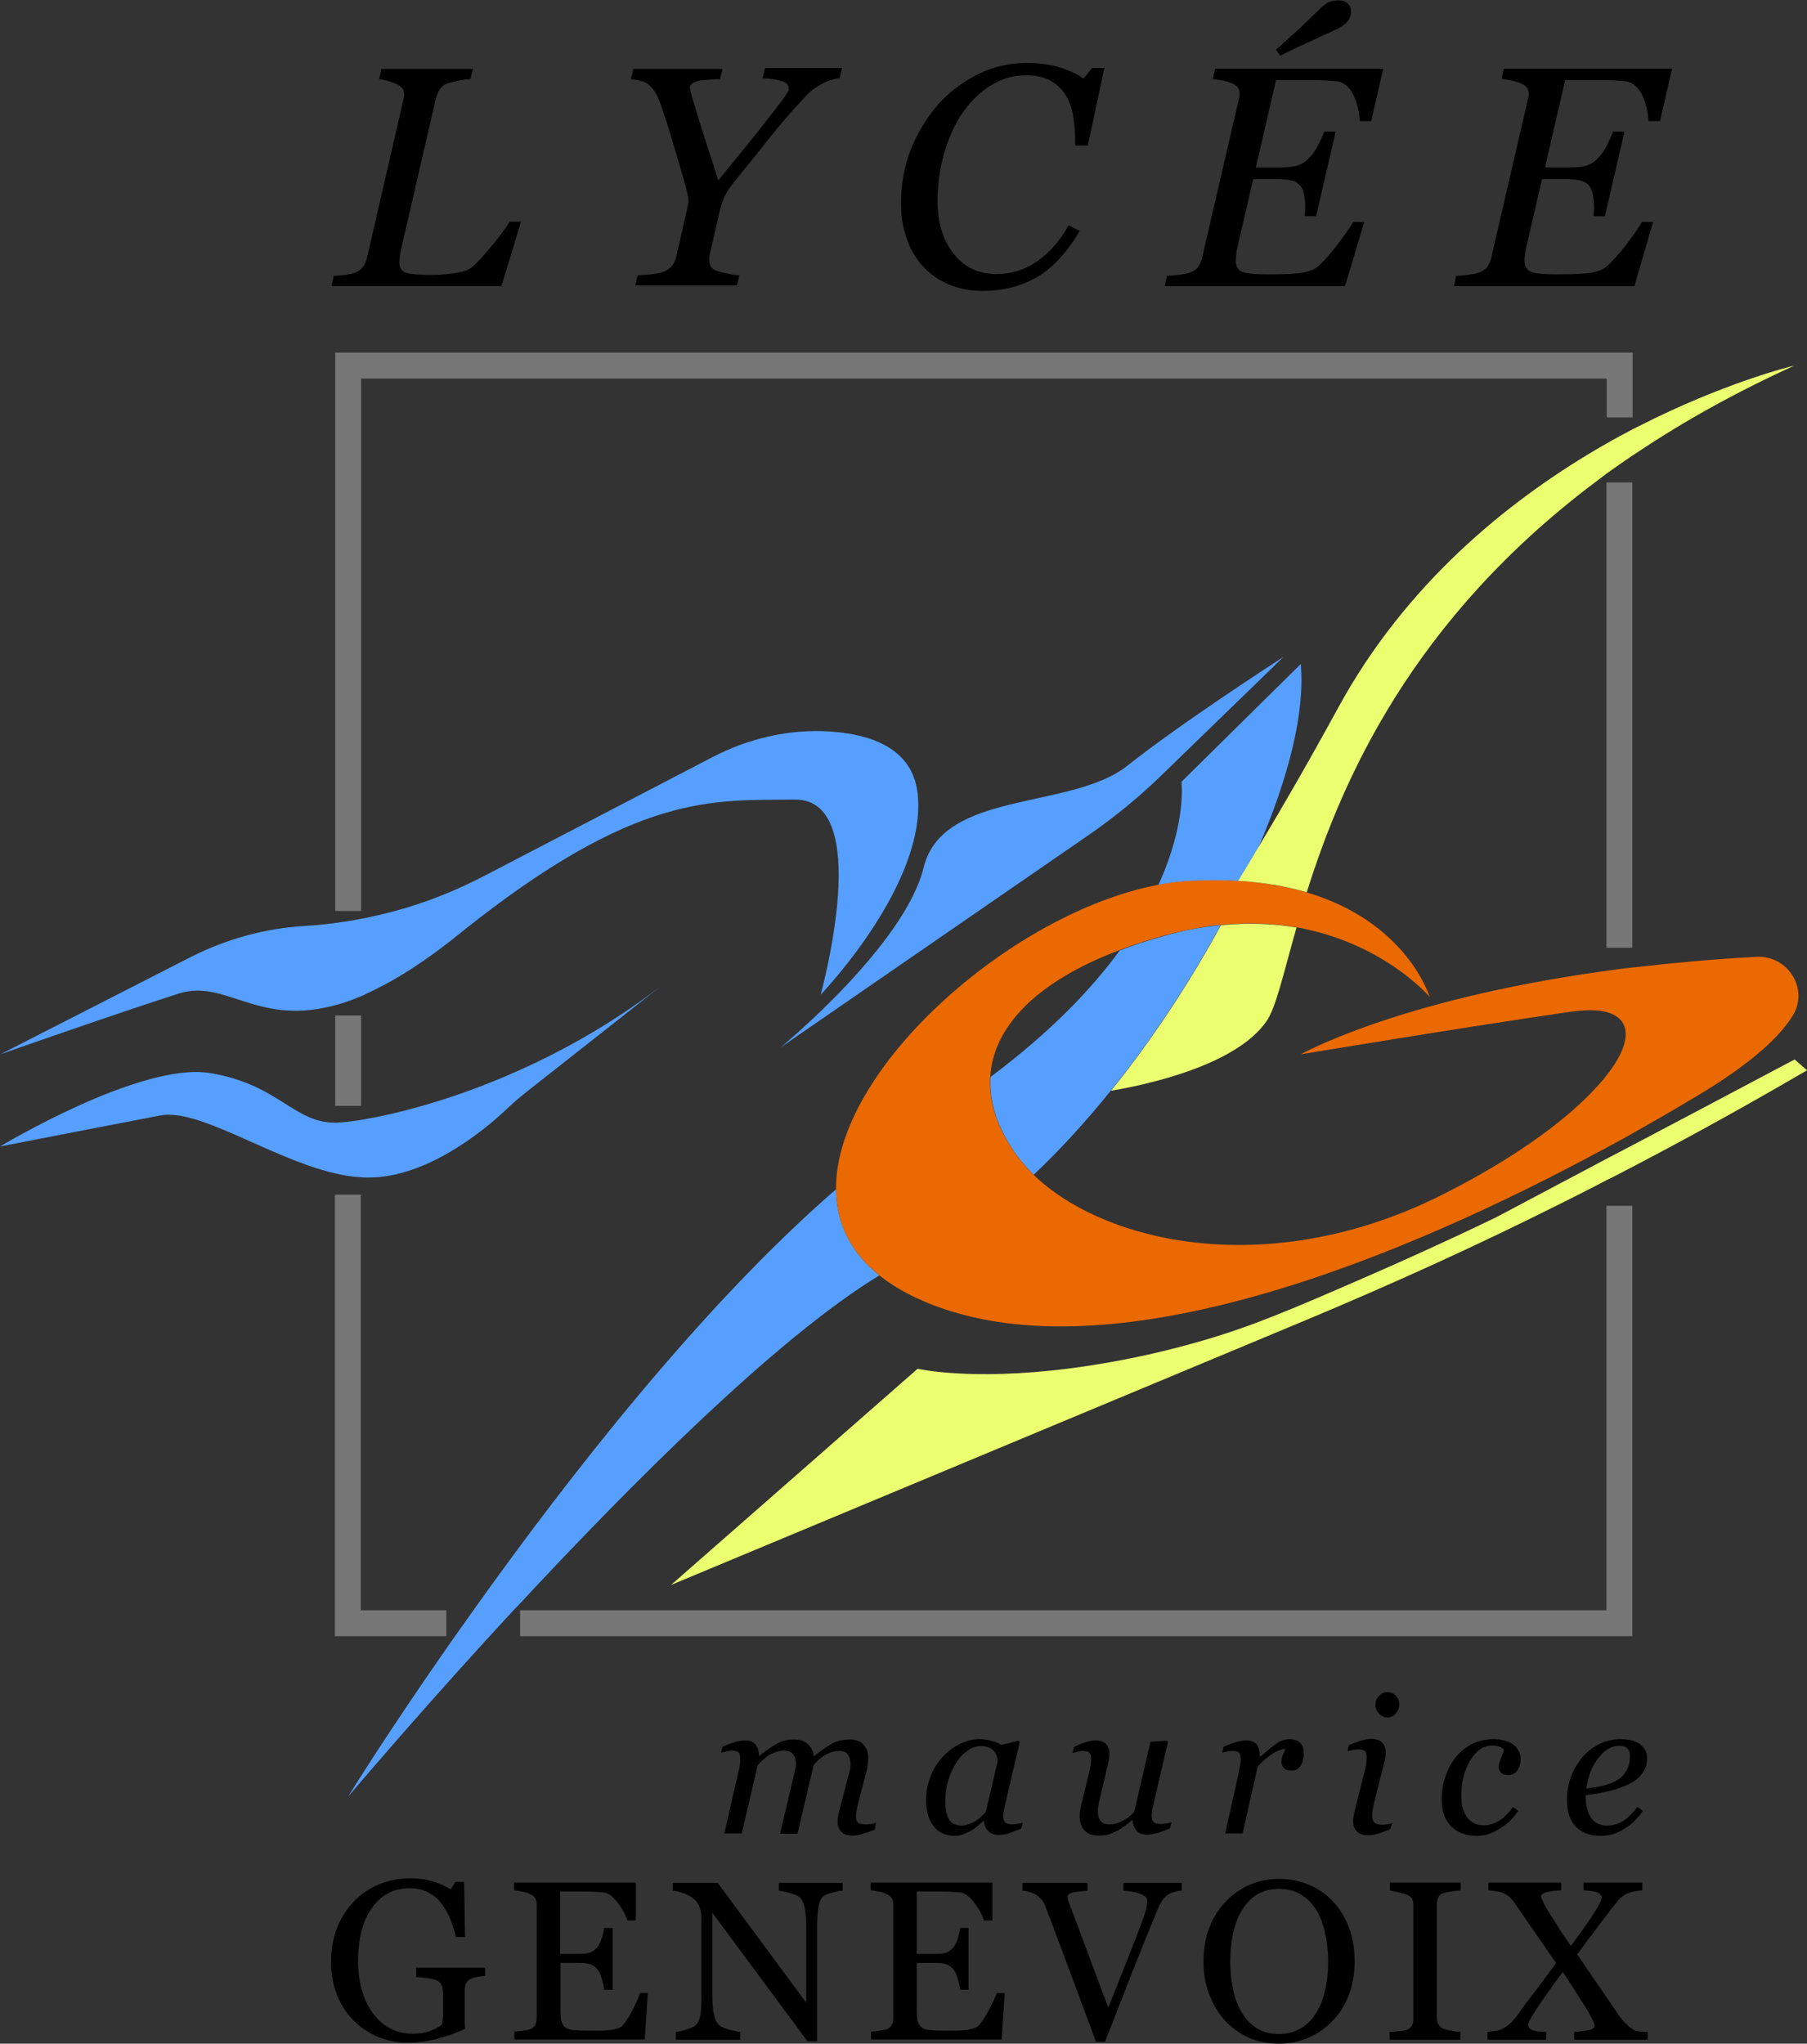
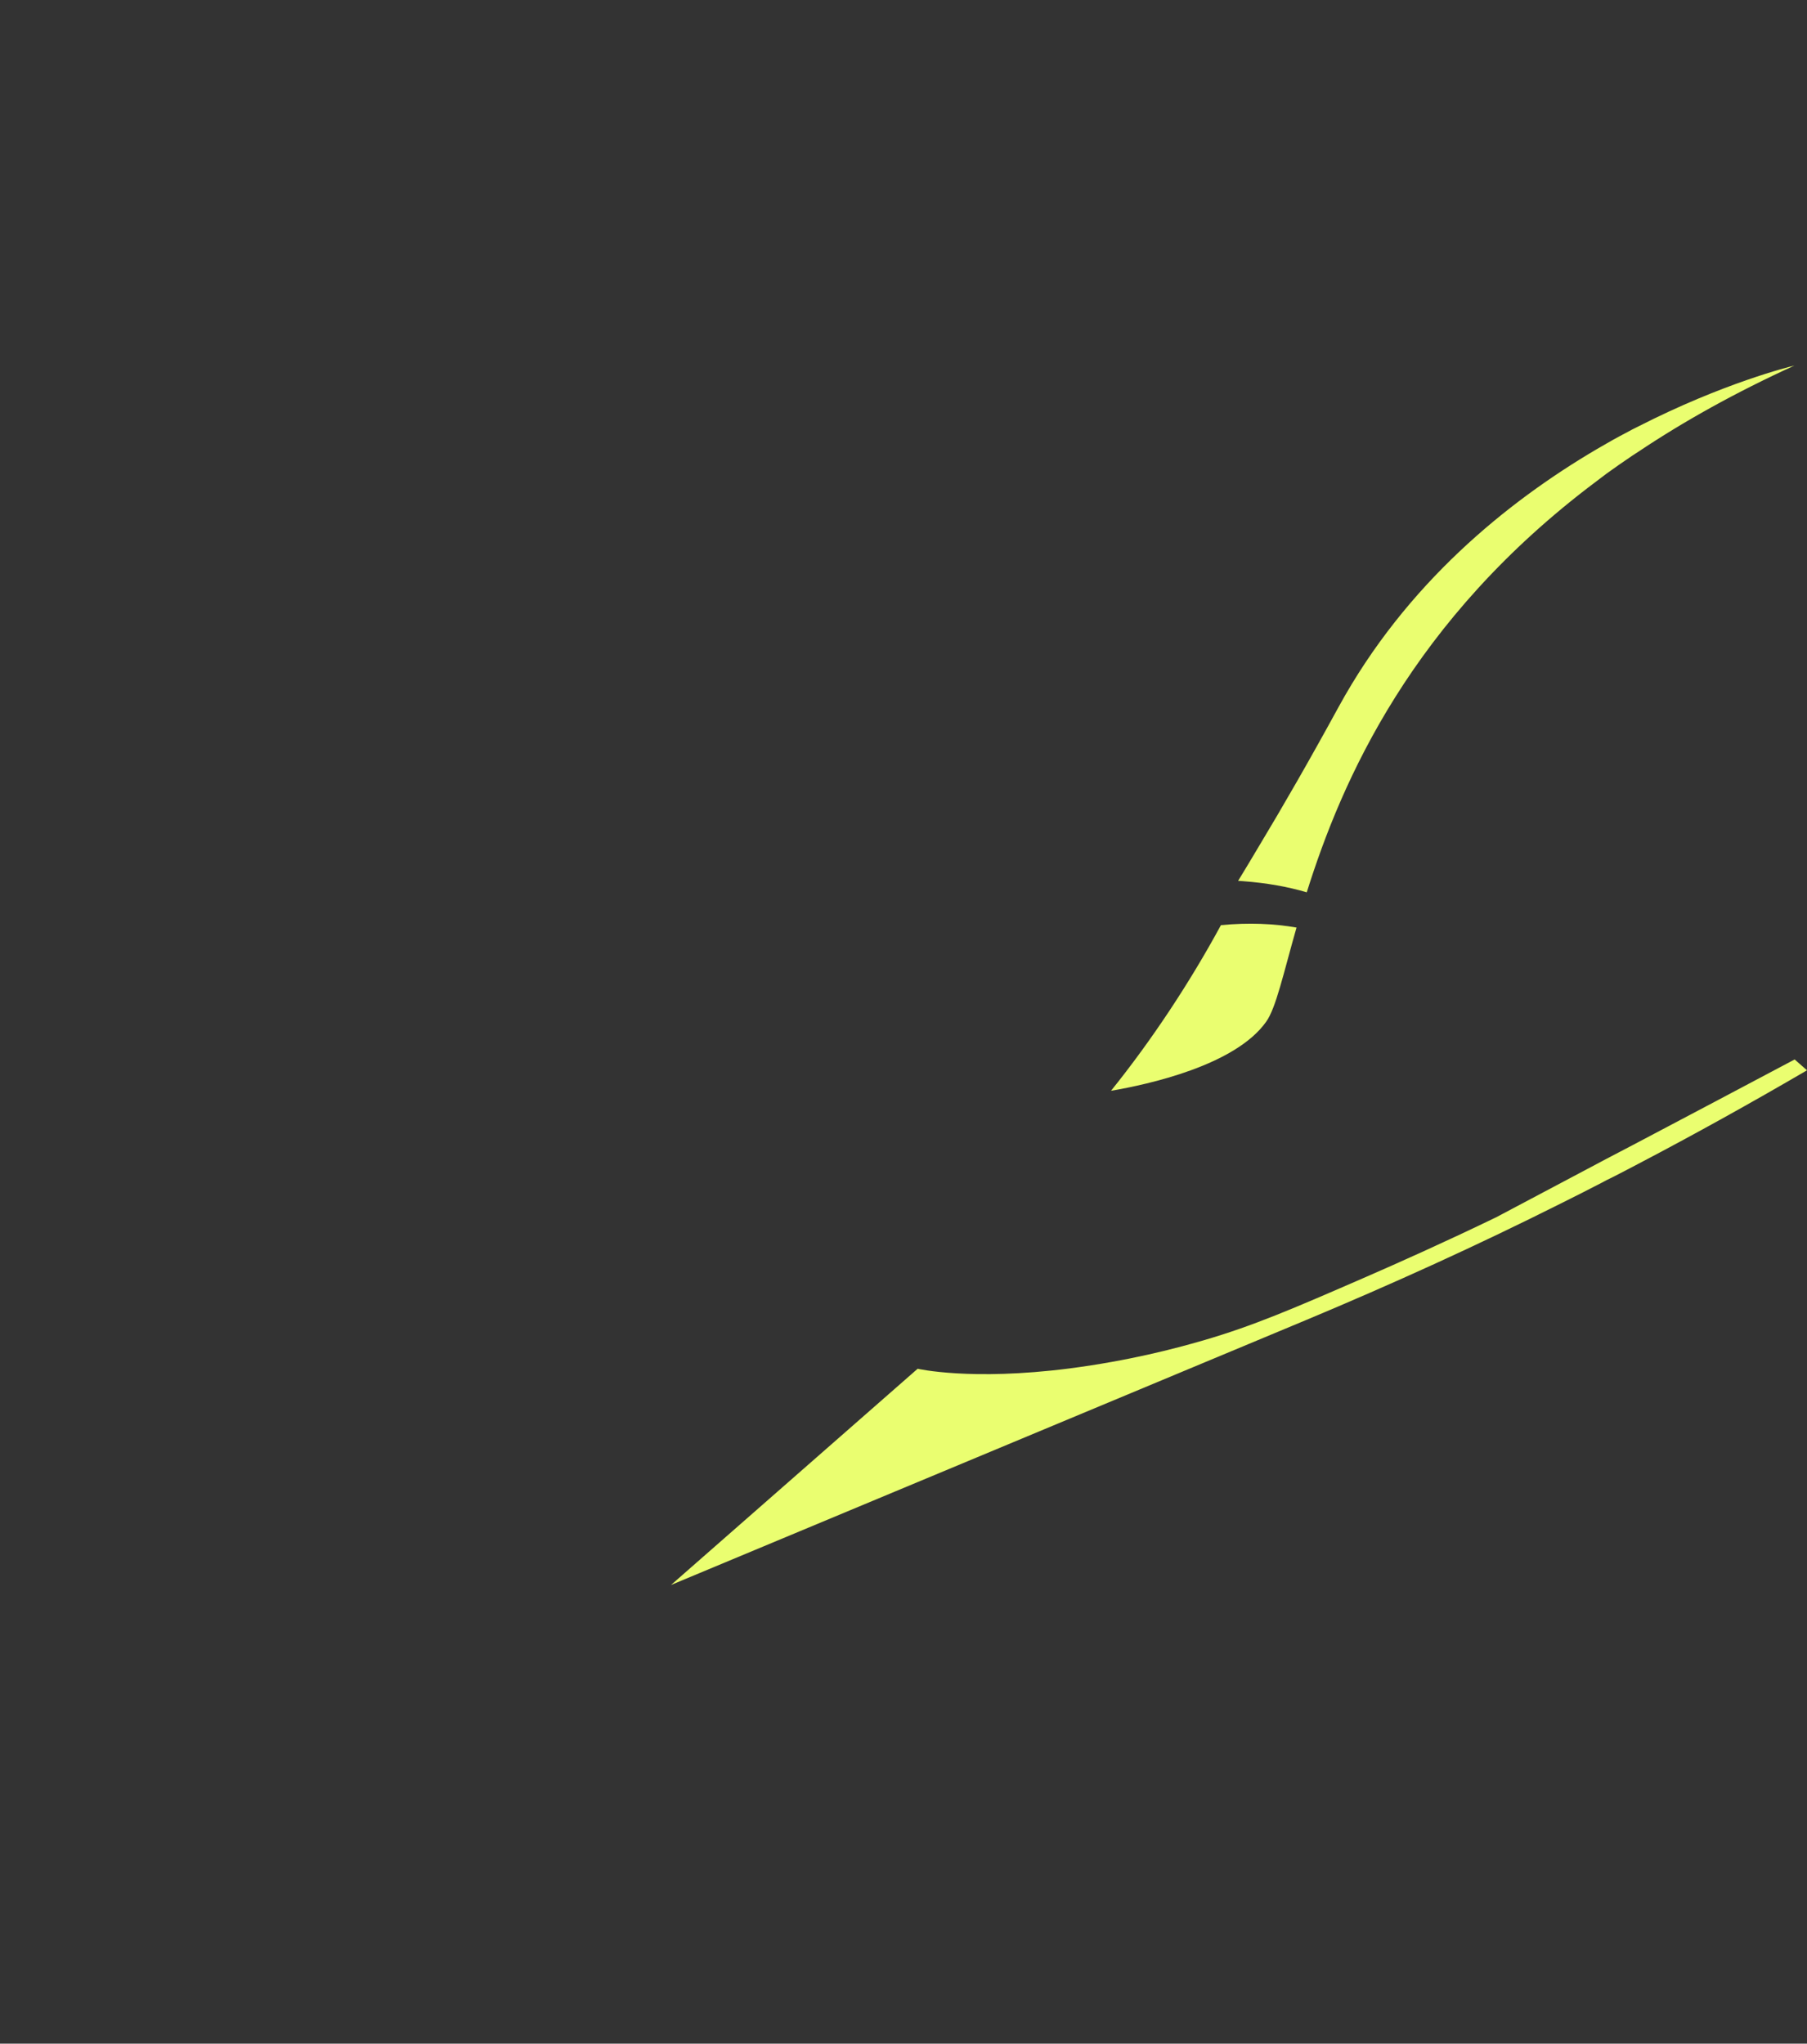
<svg xmlns="http://www.w3.org/2000/svg" width="600" height="678.6" viewBox="0 0 600 678.6">
  <rect x="0" y="0" width="600" height="678.6" fill="#333333" stroke="none" />
-   <path d="M386.8 310.7c-5.4 1.5-10.4 3.1-15 4.9-9.4 12.9-23.1 27.2-42.9 42-.6 8.7 2.6 17.7 8.9 26.3 1.6 2.1 3.4 4.2 5.4 6.2 8.7-8.2 17.4-17.7 25.6-27.9 13.6-16.9 26.2-36 36.5-55-1.2.1-2.4.2-3.6.4-4.7.6-9.7 1.6-14.9 3.1zm-277.2 23.5c.6-.1 1.1-.3 1.7-.4 2.7-.7 5.5-1.7 8.6-3 .6-.2 1.1-.5 1.7-.8 8.6-3.9 18.8-10.1 30.9-19.9 59.1-47.5 84.5-44.2 111.3-44.6 26.5-.4 9.1 63.2 8.7 64.8 1-1.1 35.4-37.2 32.2-66.8-1.7-15.1-15.6-19.7-29.1-20.6-13.6-.9-27.1 2.3-39.2 8.6L160.5 291c-9.3 4.8-19 8.7-29 11.4-3.3.9-6.7 1.7-10 2.4-.6.1-1.1.2-1.7.3-2.8.6-5.7 1-8.6 1.4-.6.1-1.1.2-1.7.2-2.9.4-5.8.6-8.7.8-12.9.8-25.5 4.3-37.1 10.1L.1 350.1c2.2-.8 38.1-13.4 59.3-20.2 15.2-4.8 25.6 10.3 50.2 4.3zm149.6 13.6l102.1-70.4c8.7-6 16.8-12.6 24.4-20l40.5-39.3c-2 1.3-33.6 21.7-51.8 36.1-18.7 14.9-61.3 8-67.7 33.8-6.2 25.6-46.3 58.8-47.5 59.8zm172.7-127.3l-39.6 39.1s1.8 13.6-7.7 34.3c3.5-.7 7-1.1 10.4-1.3 5.8-.3 11.1-.3 16.1 0 2.2-3.6 4.5-7.4 6.8-11.3 10-23.3 15.5-44.9 14-60.8zM121.5 391h1c19.6 0 39-16.3 45.7-22.7 2.3-2.2 4.7-4.2 7.1-6.1l43.8-34.5c-37 28.4-77.4 40.4-97.7 43.9-.6.1-1.2.2-1.7.3-3.3.5-6 .8-8 .9h-.6c-.6 0-1.2 0-1.7-.1-12.4-1-18-12.9-39.8-16.4-23-3.7-69.6 24.4-69.6 24.4s38-7.4 53.2-10.3c12.6-2.4 35.2 13.3 56.3 18.8.6.1 1.1.3 1.7.4 2.9.7 5.8 1.2 8.6 1.3.6.1 1.2.1 1.7.1zm156.1 3.9c-44.2 38.3-88.6 95.2-119.7 138.8-.2.3-.5.7-.7 1-2.1 2.9-4.1 5.8-6.1 8.6-.6.8-1.1 1.6-1.7 2.4-20 28.6-32.8 49.2-33.9 51 1.6-1.9 19.7-23.3 44.9-51 .7-.8 1.4-1.6 2.2-2.4 2.6-2.8 5.2-5.7 7.9-8.6.3-.3.6-.7 1-1 37.7-40.6 86.5-89.6 120.5-110.2-9.9-7.9-14.3-17.8-14.4-28.6z" fill="#569fff" />
-   <path d="M595.3 337.2c-4.2 6.8-13 15.3-30.3 25.8-6 3.6-13.1 7.8-21.1 12.3-.6.4-1.3.7-1.9 1.1-2.8 1.6-5.6 3.1-8.6 4.7-.5.3-1 .6-1.5.8-62.6 33.8-164.8 78-227.2 49.3-5-2.3-9.2-4.9-12.7-7.7-10-8-14.3-17.8-14.4-28.6-.4-40 58.4-91.9 107-101.1 3.5-.7 7-1.1 10.4-1.3 5.8-.3 11.1-.3 16.1 0 .6 0 1.1.1 1.6.1 8 .6 15 1.9 21.1 3.7 32.9 9.7 40.6 33.8 40.9 34.7-.8-.9-16-18.1-44.3-23.1-7.5-1.3-15.8-1.7-25.1-.8-1.2.1-2.4.2-3.6.4-4.8.7-9.8 1.7-15 3.1-5.4 1.5-10.4 3.1-15 4.9-28.5 10.8-41.9 26-42.9 42-.6 8.7 2.6 17.7 8.9 26.3 1.6 2.1 3.4 4.2 5.4 6.2 23.9 23.2 79.2 35.4 136.2 6.5 25.6-12.9 43.1-26.4 52.4-37.3.6-.6 1-1.2 1.5-1.8 8.8-11 8.8-19.2 0-21.4l-1.5-.3c-2.6-.4-5.9-.3-9.8.2-34.1 4.9-90 14.2-90 14.2s31.6-17.9 99.8-27.5c.5-.1 1-.1 1.5-.2 2.8-.4 5.6-.8 8.6-1.1.6-.1 1.3-.1 1.9-.2 12.1-1.4 25.3-2.6 39.5-3.4 10.5-.5 17.5 10.7 12.1 19.5z" fill="#ea6900" />
  <path d="M420.4 339.3c3.3-4.6 5.7-15.9 10.1-31.3-7.5-1.3-15.8-1.7-25.1-.8-10.3 19-22.9 38.1-36.5 55 12.3-2.1 41.2-8.4 51.5-22.9zm13.5-43c11.6-37 34.8-90.5 96.2-136.5 1.1-.8 2.2-1.7 3.3-2.5 2.8-2 5.6-4 8.6-6 .7-.4 1.3-.9 2-1.3 15.1-10.1 32.3-19.7 51.8-28.6-1.4.3-23.6 5.8-51.8 20.2-.7.3-1.3.7-2 1-2.8 1.5-5.7 3-8.6 4.7-1.1.6-2.2 1.3-3.3 1.9-29.7 17.5-63.2 44.6-85.6 85.5-9.5 17.4-18.4 32.9-26.6 46.5-2.3 3.9-4.6 7.7-6.8 11.3.6 0 1.1.1 1.6.1 8.1.6 15.1 1.9 21.2 3.7zm162 55.5c-17.3 9.2-34.6 18.3-52 27.5-.6.3-1.3.7-1.9 1-2.9 1.5-5.7 3-8.6 4.5-.5.3-1 .5-1.5.8l-35.1 18.6c-17.4 8.4-32.2 15-43.2 19.8-24.8 10.8-37.6 16.3-54.1 21.1-9.7 2.8-24.5 6.7-44.4 9.3-32.8 4.2-50.4.1-50.4.1l-81.9 71.8 210.7-87.9c28.7-12 56.9-24.8 84.6-38.7 4.6-2.3 9.2-4.6 13.8-7 .5-.3 1-.5 1.5-.8 2.9-1.4 5.7-2.9 8.6-4.4.6-.3 1.3-.7 1.9-1 18.9-9.9 37.6-20.3 56.1-31.1l-4.1-3.6z" fill="#eafe70" />
-   <path d="M119.8 534.7v-138h-8.6v146.6h37v-8.6h-28.4zm413.6-134.3v134.3H172.7v8.6H542V400.4h-8.6zm0-240.2v154.5h8.6V160.2h-8.6zm-422.1-43.1v185.4h8.6V125.7h413.6v12.9h8.6v-21.5H111.3zm0 220.1v30h8.6v-30h-8.6z" fill="#777" />
-   <path d="M169.3 73.5c-1.3 2.1-3.2 4.8-5.9 8-2.6 3.2-4.8 5.6-6.5 7.1-1.1 1-3.1 1.7-6 2.1-2.9.4-5.4.6-7.7.6-4 0-6.8-.3-8.3-.7-1.5-.5-2.3-1.6-2.3-3.5 0-.6.1-1.3.2-2.2s.4-1.9.6-3.1l11.3-49c.3-1.1.7-2.1 1.3-3.1.6-1 1.6-1.7 2.9-2.1 1.1-.3 2.4-.6 3.9-.9 1.5-.3 2.6-.4 3.4-.4l.8-3.4h-30.4l-.7 3.4c.9.1 2 .3 3.3.7 1.3.4 2.3.8 3 1.2.7.4 1.3.9 1.6 1.4.3.6.4 1.2.4 1.9 0 .3 0 .6-.1.9-.1.3-.1.6-.2.9l-12 52.1c-.2 1.2-.7 2.2-1.3 3.1-.6.9-1.5 1.6-2.8 2.1-.7.3-1.8.5-3.4.7-1.6.2-2.8.3-3.6.3l-.7 3.4h56.4l6.5-21.4h-3.7zM215 27.8c.9.7 1.7 1.6 2.4 2.6s1.3 2.5 2 4.3c1.3 3.8 2.6 7.8 3.9 12.2 1.3 4.3 2.5 8.5 3.7 12.6.4 1.4.8 2.8 1.1 4.1.3 1.3.5 2.4.5 3.2 0 .1 0 .4-.1.9l-.3 1.5-3.6 15.8c-.3 1.2-.7 2.3-1.4 3.2-.7.9-1.7 1.6-3 2.1-.9.3-2.3.6-4.2.8-1.9.2-3.3.3-4.3.3l-.7 3.4h33.7l.8-3.4c-1 0-2.4-.2-4.1-.6-1.7-.3-3-.7-3.8-1-.8-.4-1.4-.9-1.7-1.5-.3-.6-.4-1.3-.4-2.1v-.9c0-.3.1-.7.2-.9l3.2-14c.6-2.5 1.3-4.4 2-5.8.7-1.3 1.9-3.1 3.7-5.2 4-4.9 7.8-9.7 11.4-14.2 3.6-4.5 7.1-8.5 10.3-11.9 1.7-1.9 2.9-3 3.5-3.5.6-.4 1.6-1.1 3.1-1.9.7-.5 1.8-.9 3-1.3 1.3-.4 2.2-.6 2.9-.6l.8-3.4H254l-.8 3.4c2.5.1 4.6.4 6.2.9 1.7.5 2.5 1.3 2.5 2.5 0 .3-.1.7-.3 1.1-.2.4-.8 1.4-1.9 2.8-1.4 1.9-4 5.3-7.9 10.2-3.9 4.9-8.3 10.3-13.3 16.4-1.3-4.3-2.6-8.1-3.7-11.5-1.1-3.4-2-6.4-2.9-9.1-.9-3.1-1.6-5.5-2.1-7-.4-1.6-.7-2.7-.7-3.3 0-.6.4-1.1 1.1-1.5.8-.4 1.6-.7 2.6-.8 1-.1 2.1-.2 3.3-.3 1.2-.1 2.2-.1 3-.1l.8-3.4h-29.6l-.8 3.4c.9.1 1.9.2 3 .5.9.1 1.8.5 2.5 1zm92.1 61.3c2.4 2.5 5.3 4.3 8.6 5.6 3.3 1.3 6.8 1.9 10.5 1.9 6.8 0 12.7-1.5 18-4.5 5.2-3 10-8.1 14.3-15.4l-3.7-1.9c-2.6 4.9-6.1 8.9-10.2 11.8-4.2 3-8.8 4.4-13.8 4.4-5.9 0-10.7-2.3-14.2-6.8s-5.3-10.3-5.3-17.6c0-5.5.8-10.8 2.3-16.1 1.6-5.2 3.6-9.7 6.2-13.3 2.6-3.7 5.7-6.7 9.3-8.9 3.6-2.2 7.4-3.3 11.6-3.3 3.3 0 6 .6 8.1 1.8 2.1 1.2 3.8 2.7 5 4.7 1.2 2 2.1 4.3 2.5 6.8.4 2.5.7 5.2.7 8v2h4.2l5.5-25.7h-4.1l-2.8 3.5c-2.1-1.5-4.7-2.7-7.9-3.7s-6.9-1.5-11.2-1.5c-5.6 0-11 1.3-16.1 3.8-5.1 2.6-9.5 5.9-13.2 10.1-3.8 4.4-6.8 9.4-9 14.9s-3.2 11.5-3.2 18c0 4.5.7 8.5 2.1 12.1 1.3 3.7 3.3 6.8 5.8 9.3zm129.1-75.9c3.2-1.5 5.6-2.6 7.2-3.3 1.6-.7 2.8-1.6 3.8-2.5.9-.9 1.4-2.2 1.4-3.7 0-1.1-.4-1.9-1.2-2.6-.8-.7-1.8-1-3-1-.9 0-1.9.2-2.9.5-1 .4-2.1 1.2-3.4 2.5-2.2 2.1-4.2 4.1-6.2 6-2 1.8-4.7 4.3-8.2 7.4l1.4 2c4.1-2.1 7.8-3.8 11.1-5.3zM453 73.7h-3.7c-.9 1.6-2.6 4.1-5.2 7.5-2.6 3.4-4.8 5.9-6.8 7.5-1 .8-2.5 1.4-4.5 1.8-2 .4-5.9.6-11.6.6-4.6 0-7.5-.3-8.9-.9-1.3-.6-2-1.9-2-3.7 0-.6.1-1.3.2-2.2.1-1 .3-1.9.5-2.7l5.1-22.1h8.1c2.1 0 3.8.2 5.2.6 1.3.4 2.3 1.3 3 2.6.3.5.5 1.4.7 2.5.2 1.2.3 2.4.3 3.6 0 .6 0 1.2-.1 1.7 0 .5-.1 1-.1 1.3h3.8l6.5-28.1h-3.8c-.4 1.2-1.1 2.7-2 4.5-1 1.8-1.9 3.2-3 4.2-1.1 1.2-2.3 2-3.7 2.5-1.4.5-3.3.7-5.9.7H417l6.7-29h11.6c1.8 0 3.5 0 4.9.1 1.5.1 2.7.2 3.7.3 2.2.3 4 1.7 5.3 4.2 1.3 2.5 2.1 5.5 2.3 9h3.8l4-17.4h-55.8l-.8 3.4c.9.1 2 .3 3.5.6s2.6.7 3.5 1.2c.7.4 1.3.8 1.5 1.4.3.6.4 1.2.4 1.8 0 .3 0 .6-.1 1 0 .3-.1.7-.2.9l-12.1 52.3c-.2 1.2-.7 2.2-1.3 3.1-.6.9-1.5 1.5-2.7 2-.6.2-1.8.5-3.5.7-1.7.2-3.1.4-4.2.4l-.8 3.4h59.9l6.4-21.3zm78.2-47.1c1.8 0 3.5 0 4.9.1 1.4.1 2.7.2 3.7.3 2.2.3 3.9 1.7 5.3 4.2 1.3 2.5 2 5.5 2.3 9h3.8l4-17.4h-55.9l-.7 3.4c.8.1 2 .3 3.5.6s2.6.7 3.5 1.2c.7.4 1.3.8 1.6 1.4.3.6.4 1.2.4 1.8 0 .3 0 .6-.1 1 0 .3-.1.7-.2.9l-12.1 52.3c-.2 1.2-.7 2.2-1.3 3.1-.6.9-1.5 1.5-2.7 2-.6.2-1.8.5-3.5.7-1.7.2-3.1.4-4.2.4l-.7 3.4h59.9l6.2-21.3h-3.7c-.9 1.6-2.6 4.1-5.2 7.5-2.6 3.4-4.9 5.9-6.8 7.5-1 .8-2.5 1.4-4.5 1.8-2 .4-5.9.6-11.6.6-4.6 0-7.5-.3-8.9-.9-1.3-.6-2-1.9-2-3.7 0-.6.1-1.3.2-2.2.1-1 .3-1.9.5-2.7l5.1-22.1h8.1c2.1 0 3.9.2 5.2.6 1.3.4 2.3 1.3 3 2.6.3.5.5 1.4.7 2.5.2 1.2.3 2.4.3 3.6 0 .6 0 1.2-.1 1.7 0 .5-.1 1-.1 1.3h3.8l6.5-28.1h-3.8c-.4 1.2-1.1 2.7-2 4.5-.9 1.8-1.9 3.2-2.9 4.2-1.1 1.2-2.3 2-3.7 2.5-1.4.5-3.3.7-5.8.7H513l6.7-29h11.5zM290.8 605.3c-.4.1-1 .3-1.7.4-.7.1-1.3.1-1.7.1-1.2 0-2-.2-2.5-.6-.5-.4-.7-1.2-.7-2.4 0-.5.1-1.2.3-2 .2-.9.3-1.6.5-2.3l2.6-9.9c.3-.9.4-1.9.5-2.8.1-.9.2-1.6.2-2 0-1.9-.5-3.3-1.6-4.5-1.1-1.2-2.6-1.7-4.5-1.7-2.3 0-4.3.5-6 1.4-1.7 1-3.7 2.3-5.9 4.2h-.1c-.1-1.6-.8-2.9-1.9-4-1.2-1.1-2.6-1.6-4.5-1.6-2.2 0-4 .4-5.6 1.3-1.6.8-3.6 2.2-6 4.1h-.2c0-1.6-.4-2.8-1.1-3.7-.7-.9-1.9-1.4-3.5-1.4-.9 0-2 .2-3.2.5-1.2.4-2.7.9-4.3 1.6l-.5 2c.4-.1 1-.3 1.7-.4.7-.2 1.3-.3 1.8-.3 1.1 0 1.9.2 2.3.6.4.4.6 1.2.6 2.4 0 .6-.1 1.3-.2 2.1s-.3 1.6-.5 2.3l-4.6 20.1h5.8l5.3-22.7c1.9-2 3.5-3.4 4.9-3.9 1.4-.6 2.7-.9 3.9-.9 1.3 0 2.3.4 2.9 1.2.7.8 1 1.8 1 3.2 0 .3 0 .6-.1 1.1-.1.5-.2 1-.3 1.4l-4.9 20.7h5.8l5.4-22.9c1.6-1.8 3.1-3 4.5-3.6 1.3-.7 2.7-1 4-1 1.3 0 2.2.4 2.8 1.2.6.8.9 1.9.9 3.3 0 .4-.1 1-.2 1.7s-.3 1.5-.6 2.4l-3 11.6c-.2.7-.3 1.4-.4 1.9-.1.6-.1 1-.1 1.5 0 1.3.4 2.3 1.2 3.2.8.9 2.1 1.3 3.7 1.3.8 0 1.8-.1 2.9-.4 1.1-.3 2.7-.8 4.6-1.6l.3-2.2zm47.2.3c-.7.1-1.3.2-1.7.2-1.2 0-2-.2-2.5-.6-.5-.4-.7-1.2-.7-2.4 0-.4.1-1.1.3-2 .2-.9.3-1.7.5-2.3l4.7-20-.4-.5-5.7 1.4c-.8-.5-1.8-.9-3.1-1.3s-2.7-.6-4.2-.6c-2.3 0-4.6.6-6.7 1.7-2.2 1.1-4.1 2.6-5.7 4.4-1.7 1.9-3 4.1-3.9 6.5-.9 2.4-1.4 4.9-1.4 7.5 0 3.7.8 6.7 2.5 8.8 1.7 2.2 4.1 3.2 7 3.2 1.1 0 2.1-.2 3.1-.6.9-.4 1.8-.8 2.6-1.3.9-.5 1.6-1.1 2.2-1.6.6-.6 1.2-1 1.6-1.4h.2c.1 1.3.6 2.4 1.4 3.3.9.9 2 1.3 3.5 1.3 1.3 0 2.4-.2 3.3-.5.9-.3 2.3-.9 4.2-1.6l.5-2c-.3.2-.9.3-1.6.4zm-10.7-3.8c-1.6 1.6-3 2.8-4.3 3.4-1.3.6-2.5 1-3.6 1s-2.1-.2-2.8-.6c-.7-.4-1.3-1-1.7-1.8-.4-.8-.7-1.7-.8-2.7-.1-1-.2-2.1-.2-3.3 0-2.3.3-4.5 1-6.8.7-2.2 1.6-4.1 2.6-5.7 1.1-1.7 2.4-3 3.8-4s2.9-1.5 4.4-1.5c1.1 0 2 .2 2.7.5.7.3 1.3.7 1.7 1.2.4.6.7 1.1.9 1.7s.2 1.3.2 1.9l-3.9 16.7zm33.5-23.4c-1.2.4-2.6.9-4.2 1.7l-.5 2c.4-.1.9-.2 1.6-.4.7-.2 1.3-.3 1.7-.3 1.2 0 1.9.2 2.3.6.4.4.6 1.2.6 2.3 0 .6-.1 1.3-.2 2s-.3 1.5-.5 2.4l-2.4 9.8c-.3 1.3-.5 2.3-.6 3-.1.7-.1 1.3-.1 1.8 0 1.9.5 3.3 1.6 4.5 1.1 1.2 2.6 1.7 4.6 1.7 1.3 0 2.3-.1 3.2-.3.8-.2 1.7-.6 2.7-1.1.9-.4 1.7-1 2.6-1.6.9-.6 1.8-1.3 2.7-2.1h.2c0 1.3.4 2.4 1.2 3.4.8 1 2 1.4 3.7 1.4 1 0 2-.2 3.2-.5 1.2-.3 2.6-.9 4.3-1.6l.5-2c-.4.1-1 .3-1.7.4-.7.1-1.3.2-1.7.2-1.2 0-2-.2-2.5-.6-.5-.4-.7-1.2-.7-2.4 0-.4.1-1 .2-1.8.2-.9.4-1.7.6-2.6l4.6-19.9-.4-.4-5.4.4-5.4 23.3c-1.4 1.4-2.8 2.5-4.2 3.1-1.4.7-2.7 1-4.1 1-1.3 0-2.3-.4-2.9-1.2-.6-.8-.9-1.9-.9-3.3 0-.4.1-1 .2-1.7s.3-1.6.5-2.4l2.7-11.4c.1-.6.3-1.3.4-1.9.1-.6.1-1.2.1-1.5 0-1.4-.4-2.5-1.2-3.3-.8-.8-2-1.2-3.6-1.2-.6 0-1.6.2-2.8.5zm64.7 6.8c0 .7.3 1.3.8 1.9.6.6 1.4.8 2.5.8.8 0 1.5-.1 1.9-.4.4-.3.9-.7 1.2-1.3.3-.5.6-1 .7-1.7.2-.7.3-1.3.3-1.9 0-1.1-.1-1.9-.3-2.5-.2-.6-.6-1.1-1-1.5-.4-.4-1-.7-1.6-.8-.6-.2-1.3-.3-1.9-.3-1.4 0-2.7.4-4 1.3-1.3.9-3.1 2.3-5.6 4.5h-.2c0-1.8-.3-3.1-1-4-.7-.9-1.9-1.4-3.5-1.4-.9 0-1.9.2-3.2.5-1.2.4-2.7.9-4.3 1.6l-.5 2c.4-.1.9-.2 1.6-.4.7-.1 1.3-.2 1.7-.2 1.2 0 2 .2 2.3.6.4.4.6 1.2.6 2.3 0 .5-.1 1.2-.3 2.2-.2 1-.3 1.7-.4 2.2l-4.5 20.1h5.8l5-22.2c1.2-1.3 2.2-2.3 3.3-3.1 1-.8 1.9-1.4 2.7-1.8.8-.4 1.5-.6 2-.8.6-.1 1-.2 1.2-.2-.3.8-.6 1.6-1 2.4-.2.8-.3 1.5-.3 2.1zm31.2-19.1c0 1.1.4 2 1.2 2.9.8.8 1.7 1.3 2.7 1.3 1.1 0 2.1-.4 2.8-1.3.8-.9 1.2-1.9 1.2-3.1 0-1.1-.4-2-1.1-2.8-.7-.8-1.7-1.2-2.9-1.2-1 0-2 .4-2.7 1.3-.9.8-1.2 1.8-1.2 2.9zm5.6 39.3c-.4.1-1 .3-1.7.4-.7.1-1.3.1-1.7.1-1.2 0-2-.2-2.5-.7-.5-.4-.8-1.2-.8-2.4 0-.5.1-1.1.2-1.9.1-.8.3-1.6.5-2.4l3.3-13.2c.2-.6.3-1.3.4-1.9.1-.6.1-1.2.1-1.5 0-1.4-.4-2.5-1.2-3.3-.8-.8-2-1.2-3.7-1.2-.7 0-1.7.2-3 .5-1.3.4-2.7.9-4.3 1.6l-.5 2c.4-.1 1-.2 1.7-.4.7-.1 1.3-.2 1.8-.2 1.2 0 2 .2 2.3.6.4.4.6 1.2.6 2.3 0 .6-.1 1.3-.2 2.1s-.3 1.6-.5 2.3l-3.3 13.2c-.2.8-.3 1.4-.4 2-.1.5-.1 1-.1 1.5 0 1.3.4 2.3 1.2 3.2.8.9 2.1 1.3 3.7 1.3.8 0 1.8-.1 2.9-.4 1.1-.3 2.6-.8 4.5-1.6l.7-2zm41.8-4.1l-1.7-1.3c-1.4 2-2.9 3.5-4.5 4.5-1.6 1.1-3.3 1.6-5.4 1.6-2.2 0-4-.9-5.3-2.6-1.3-1.7-2-4.1-2-7 0-4.7 1-8.7 3-12 2-3.3 4.5-4.9 7.2-4.9.9 0 1.7.1 2.5.4.8.3 1.3.7 1.5 1.2-.3.7-.6 1.6-1.1 2.8-.4 1.2-.7 2-.7 2.7 0 .7.3 1.3.8 1.9.6.6 1.4.8 2.5.8 1.3 0 2.3-.6 3-1.6.7-1.1 1-2.3 1-3.7 0-1.9-.8-3.5-2.3-4.7-1.5-1.2-3.8-1.9-6.7-1.9-2.7 0-5.1.6-7.3 1.7-2.2 1.2-4 2.7-5.4 4.5-1.4 1.8-2.5 3.9-3.3 6.3-.8 2.4-1.2 4.8-1.2 7.4 0 3.9 1 6.9 3.1 9 2.1 2.1 4.9 3.2 8.6 3.2 2.7 0 5.2-.8 7.7-2.5 2.6-1.6 4.6-3.5 6-5.8zm34.7-8c2.6-.9 4.6-2.2 6-3.8 1.4-1.6 2.1-3.4 2.1-5.6 0-1.9-.7-3.4-2.2-4.6-1.4-1.2-3.6-1.8-6.6-1.8-2.7 0-5.1.6-7.4 1.8-2.2 1.2-4.1 2.7-5.6 4.6-1.6 2-2.8 4.1-3.6 6.5-.8 2.3-1.2 4.8-1.2 7.4 0 3.8 1 6.7 2.9 8.7 1.9 2 4.7 3.1 8.4 3.1 2.7 0 5.2-.7 7.7-2.3 2.5-1.5 4.5-3.5 6.2-6l-1.8-1.3c-1.5 2-3.1 3.6-4.6 4.6-1.6 1-3.4 1.6-5.5 1.6-2.3 0-4.1-.9-5.3-2.6-1.2-1.7-1.8-4.2-1.8-7.5 2.4-.3 4.5-.6 6.5-1.1 2-.4 3.9-.9 5.8-1.7zm-12.1.6c.6-4.1 1.9-7.4 4-10.1 2.1-2.7 4.4-4.1 6.8-4.1.4 0 .9 0 1.3.1s.8.2 1.2.5c.3.2.6.6.9 1 .2.5.3 1.1.3 1.9 0 1.9-.4 3.6-1.3 5-.8 1.4-2.1 2.5-3.8 3.4-1.2.6-2.7 1.1-4.5 1.5-1.8.4-3.4.6-4.9.8zm-388.2 62.6c.8 0 1.9.2 3.2.3 1.4.2 2.5.5 3.3.8.9.4 1.4 1 1.7 1.7.3.8.4 1.7.4 2.8V668.3c0 1.3-.1 2.6-.3 3.9-.7.7-2 1.4-3.8 2.1-1.8.7-3.8 1-5.9 1-2.9 0-5.5-.6-7.8-1.9-2.3-1.3-4.2-3-5.7-5.2-1.5-2.1-2.7-4.7-3.5-7.6-.8-2.9-1.2-6.1-1.2-9.4 0-3.8.4-7.2 1.2-10.2s2-5.6 3.5-7.6c1.5-2.1 3.3-3.7 5.4-4.8 2.1-1.1 4.4-1.6 7-1.6 2.4 0 4.5.4 6.2 1.4 1.7.9 3.2 2.1 4.4 3.7 1.2 1.6 2.2 3.3 2.9 5.2.8 1.9 1.4 3.9 1.9 5.9h3l-.3-18.3h-2.9l-1.5 2.5c-1.7-1-3.6-1.9-5.8-2.6-2.2-.7-4.8-1.1-7.7-1.1-3.7 0-7.1.7-10.4 2-3.2 1.4-6 3.3-8.3 5.7-2.4 2.5-4.3 5.5-5.6 8.8-1.3 3.4-2 7.1-2 11.1 0 4.1.7 7.8 2 11.2 1.4 3.3 3.2 6.2 5.6 8.5 2.3 2.3 5 4.1 8.1 5.4 3.1 1.2 6.3 1.9 9.6 1.9 3.1 0 6.3-.4 9.5-1.2 3.2-.8 6.5-1.9 9.7-3.4 0-.7-.1-1.5-.1-2.5v-10.1c0-.9.1-1.7.4-2.4.3-.7.8-1.2 1.6-1.6.6-.3 1.4-.5 2.4-.7 1-.1 1.8-.3 2.4-.3v-2.7h-22.9v3.1zm71.6 10.8c-1.2 2.4-2.4 4.2-3.5 5.4-.4.4-1.1.8-2.1 1-1 .3-1.9.4-2.9.5-.9.1-2 .1-3.3.1H195c-2 0-3.6-.1-4.7-.2s-2-.4-2.6-.9c-.6-.5-1.1-1.2-1.3-2.1-.2-.9-.3-2.1-.3-3.7v-15.6h5.9c1.6 0 2.9.1 3.9.4 1 .3 1.8.9 2.6 1.9.5.6.9 1.5 1.3 2.9.4 1.3.7 2.5.8 3.7h2.8v-20.5h-2.8c-.1 1-.4 2.2-.8 3.4-.4 1.2-.8 2.1-1.4 2.9-.7.8-1.4 1.4-2.3 1.8-.9.4-2.3.5-4.2.5H186v-20.7h8.2c1.3 0 2.6 0 3.6.1 1.1.1 2 .1 2.7.2 1.5.2 3 1.3 4.6 3.4 1.6 2.1 2.7 4.1 3.2 5.9h2.8v-12.6h-40.4v2.6c.7 0 1.6.2 2.7.4s2 .5 2.7.9c.9.4 1.4.9 1.7 1.5.3.6.4 1.3.4 2.2v37.5c0 .9-.2 1.6-.5 2.2-.3.6-.9 1.1-1.6 1.4-.4.2-1.2.3-2.4.5-1.2.1-2.2.3-2.9.3v2.6h43.3l1-15.4h-2.6c-.4 1.3-1.2 3.1-2.4 5.5zm48.3-39.5c.8 0 2 .3 3.6.7 1.6.4 2.7.9 3.4 1.4.7.5 1.3 1.6 1.7 3.2.4 1.6.6 4 .6 7V665l-29.4-39.8h-14.9v2.6c.9 0 2.2.4 3.7.9 1.5.6 2.7 1.3 3.6 2.1.7.6 1.2 1.5 1.6 2.6.4 1.1.6 2.3.6 3.4v25.7c0 3.4-.1 5.8-.5 7.2-.3 1.4-.9 2.5-1.8 3.1-.4.3-1.4.7-2.9 1.2-1.6.4-2.7.7-3.3.7v2.6h21.4v-2.6c-.6 0-1.7-.3-3.5-.7-1.8-.5-2.9-1-3.5-1.5-.8-.7-1.4-1.8-1.7-3.5-.4-1.6-.6-3.9-.6-7v-26.9l31.6 42.7h3.2v-38.2c0-2.7.2-4.9.5-6.6.3-1.7.9-2.9 1.8-3.5.6-.4 1.6-.8 3-1.1 1.4-.4 2.5-.6 3.2-.6v-2.6h-21.2v2.6zm70 39.5c-1.2 2.4-2.4 4.2-3.6 5.4-.4.4-1.1.8-2.1 1-1 .3-2 .4-2.9.5-.9.1-2 .1-3.3.1h-3.2c-2 0-3.6-.1-4.7-.2s-2-.4-2.6-.9c-.6-.5-1.1-1.2-1.3-2.1-.2-.9-.3-2.1-.3-3.7v-15.6h5.9c1.6 0 2.9.1 3.8.4 1 .3 1.8.9 2.6 1.9.5.6.9 1.5 1.3 2.9.4 1.3.7 2.5.8 3.7h2.8v-20.5h-2.8c-.1 1-.4 2.2-.7 3.4-.4 1.2-.9 2.1-1.4 2.9-.7.8-1.4 1.4-2.3 1.8-.9.4-2.3.5-4.1.5h-5.9v-20.7h8.2c1.3 0 2.5 0 3.6.1 1 .1 2 .1 2.7.2 1.5.2 3 1.3 4.6 3.4 1.6 2.1 2.7 4.1 3.2 5.9h2.8v-12.6h-40.4v2.6c.7 0 1.6.2 2.7.4s2 .5 2.7.9c.9.4 1.4.9 1.7 1.5.3.6.4 1.3.4 2.2v37.5c0 .9-.1 1.6-.5 2.2-.3.6-.9 1.1-1.6 1.4-.4.2-1.2.3-2.4.5-1.2.1-2.2.3-2.9.3v2.6h43.4l1-15.4H331c-.5 1.3-1.3 3.1-2.6 5.5zm44.8-39.5c.9.1 1.7.2 2.5.3.8.1 1.7.3 2.5.6s1.5.6 2 1 .7.9.7 1.4c0 .5-.1 1.2-.2 2.1-.1.9-.6 2.4-1.4 4.6-.8 2.3-2.5 6.6-4.9 12.7-2.4 6.2-4.6 11.6-6.4 16.1-3.8-10-6.7-17.8-8.7-23.2-2-5.4-3.5-9.4-4.4-11.7-.1-.2-.1-.5-.3-.9-.1-.4-.1-.7-.1-1 0-.7.6-1.2 1.9-1.4 1.3-.3 2.8-.4 4.7-.6v-2.6h-21.6v2.6c.7 0 1.4.2 2.2.4.8.2 1.6.5 2.2.9.8.5 1.4 1.1 1.9 1.6.5.6.9 1.3 1.2 2 1.2 3.1 3.4 9 6.7 17.8 3.3 8.8 6.7 18 10.2 27.5h3c3.5-9 6.9-17.6 10.1-25.8 3.3-8.3 5.8-14.3 7.4-18.2.5-1.1 1-2.1 1.5-2.9.5-.8 1.2-1.5 2-2 .6-.4 1.3-.7 2.2-.9.9-.3 1.7-.4 2.3-.4v-2.6H373v2.6zm69.3 3.5c-2.2-2.4-4.9-4.2-8-5.5-3.1-1.3-6.3-1.9-9.8-1.9-3.3 0-6.5.6-9.6 1.9-3 1.3-5.7 3.1-8 5.5s-4.2 5.3-5.5 8.6-2 7.1-2 11.4c0 3.9.6 7.5 1.9 10.9 1.3 3.4 3 6.3 5.2 8.7 2.2 2.4 4.9 4.3 7.9 5.7 3.1 1.4 6.4 2 10.1 2 3.4 0 6.6-.6 9.6-1.9 3-1.3 5.7-3.1 8-5.5 2.4-2.4 4.2-5.2 5.5-8.6 1.3-3.4 2-7.2 2-11.3s-.6-7.9-1.9-11.3c-1.3-3.4-3.1-6.3-5.4-8.7zm-2.5 29.5c-.6 2.8-1.6 5.4-3 7.6-1.3 2.2-3 3.9-5.2 5.2-2.1 1.2-4.5 1.8-7.1 1.8-2.8 0-5.2-.6-7.2-1.8-2-1.2-3.7-2.9-5-5.1-1.4-2.2-2.4-4.7-3-7.6-.6-2.9-1-6-1-9.6 0-3.2.3-6.2.9-9.1.6-2.9 1.5-5.4 2.8-7.6 1.3-2.3 3-4.1 5-5.4 2.1-1.3 4.6-2 7.5-2 2.6 0 5 .6 7 1.7 2 1.2 3.7 2.8 5.1 4.9 1.4 2.1 2.4 4.7 3.1 7.7.7 3 1.1 6.3 1.1 9.9 0 3.4-.3 6.5-1 9.4zm21.4-33c.7 0 1.6.2 2.8.5 1.1.3 2 .5 2.8.8 1 .4 1.6.9 1.9 1.4.3.6.4 1.3.4 2.2v37.8c0 1-.2 1.7-.6 2.3-.4.6-1 1-1.8 1.3-.5.2-1.4.3-2.6.4-1.3.1-2.2.2-2.9.2v2.6h23.5v-2.6c-.8 0-1.8-.1-3-.4-1.2-.2-2-.4-2.5-.6-.9-.4-1.5-.9-1.8-1.5-.3-.6-.5-1.3-.5-2.2v-37.8c0-.8.2-1.5.5-2.2.3-.7.9-1.2 1.9-1.4.8-.3 1.7-.4 2.8-.6 1.1-.1 2-.3 2.7-.3v-2.6h-23.5v2.7zm80.8 46.1c-.6-.4-1.4-1-2.4-2s-1.9-2-2.6-3.2c-2.2-3.2-4.5-6.6-7-10.2-2.4-3.6-4.6-6.7-6.5-9.5 2.3-3.2 4.3-5.9 6-8.1 1.6-2.2 3.5-4.6 5.4-7.1 1.1-1.3 1.9-2.4 2.5-3.1.6-.7 1.6-1.4 2.8-2 .7-.3 1.5-.5 2.5-.7 1-.1 1.8-.3 2.4-.3v-2.6h-19.5v2.6c2.2.1 3.7.3 4.6.7.9.4 1.4.9 1.4 1.7 0 .9-1 2.9-3 5.9-2 3-4.4 6.4-7.2 10.2-1.5-2.2-2.8-4.1-3.9-5.8-1-1.7-2-3.2-2.9-4.6-.8-1.3-1.6-2.6-2.2-3.8-.6-1.2-.9-2-.9-2.4 0-.6.8-1.1 2.3-1.4 1.5-.3 3-.5 4.4-.5v-2.6h-24.2v2.6c.6 0 1.4.1 2.5.3 1 .1 1.9.4 2.5.6 1 .5 1.8 1 2.4 1.7.6.6 1.4 1.7 2.5 3.3 2.5 3.7 4.9 7.1 7.1 10.3 2.2 3.2 4 5.8 5.5 7.9-1.9 2.7-4.1 5.6-6.5 8.8-2.5 3.2-4.5 5.9-6 8.1-.8 1.1-1.6 2-2.3 2.8-.8.8-1.8 1.5-3.1 2.2-.6.3-1.4.6-2.5.7-1 .1-1.8.2-2.4.3v2.6h19.5v-2.6c-2.5-.1-4.2-.3-4.9-.7-.7-.4-1.1-1-1.1-1.8 0-.7 1.4-3.1 4.1-7.1 2.8-4 5.2-7.4 7.4-10.3 1.3 1.9 2.7 4 4 6.1 1.3 2.1 2.5 4 3.5 5.5.9 1.4 1.6 2.7 2.2 3.9.6 1.2.9 1.9.9 2.3 0 .7-.6 1.2-1.9 1.5-1.3.3-2.9.5-4.9.6v2.6h24.4v-2.6c-.7 0-1.5-.1-2.5-.1-1-.1-1.8-.3-2.4-.7z" />
</svg>